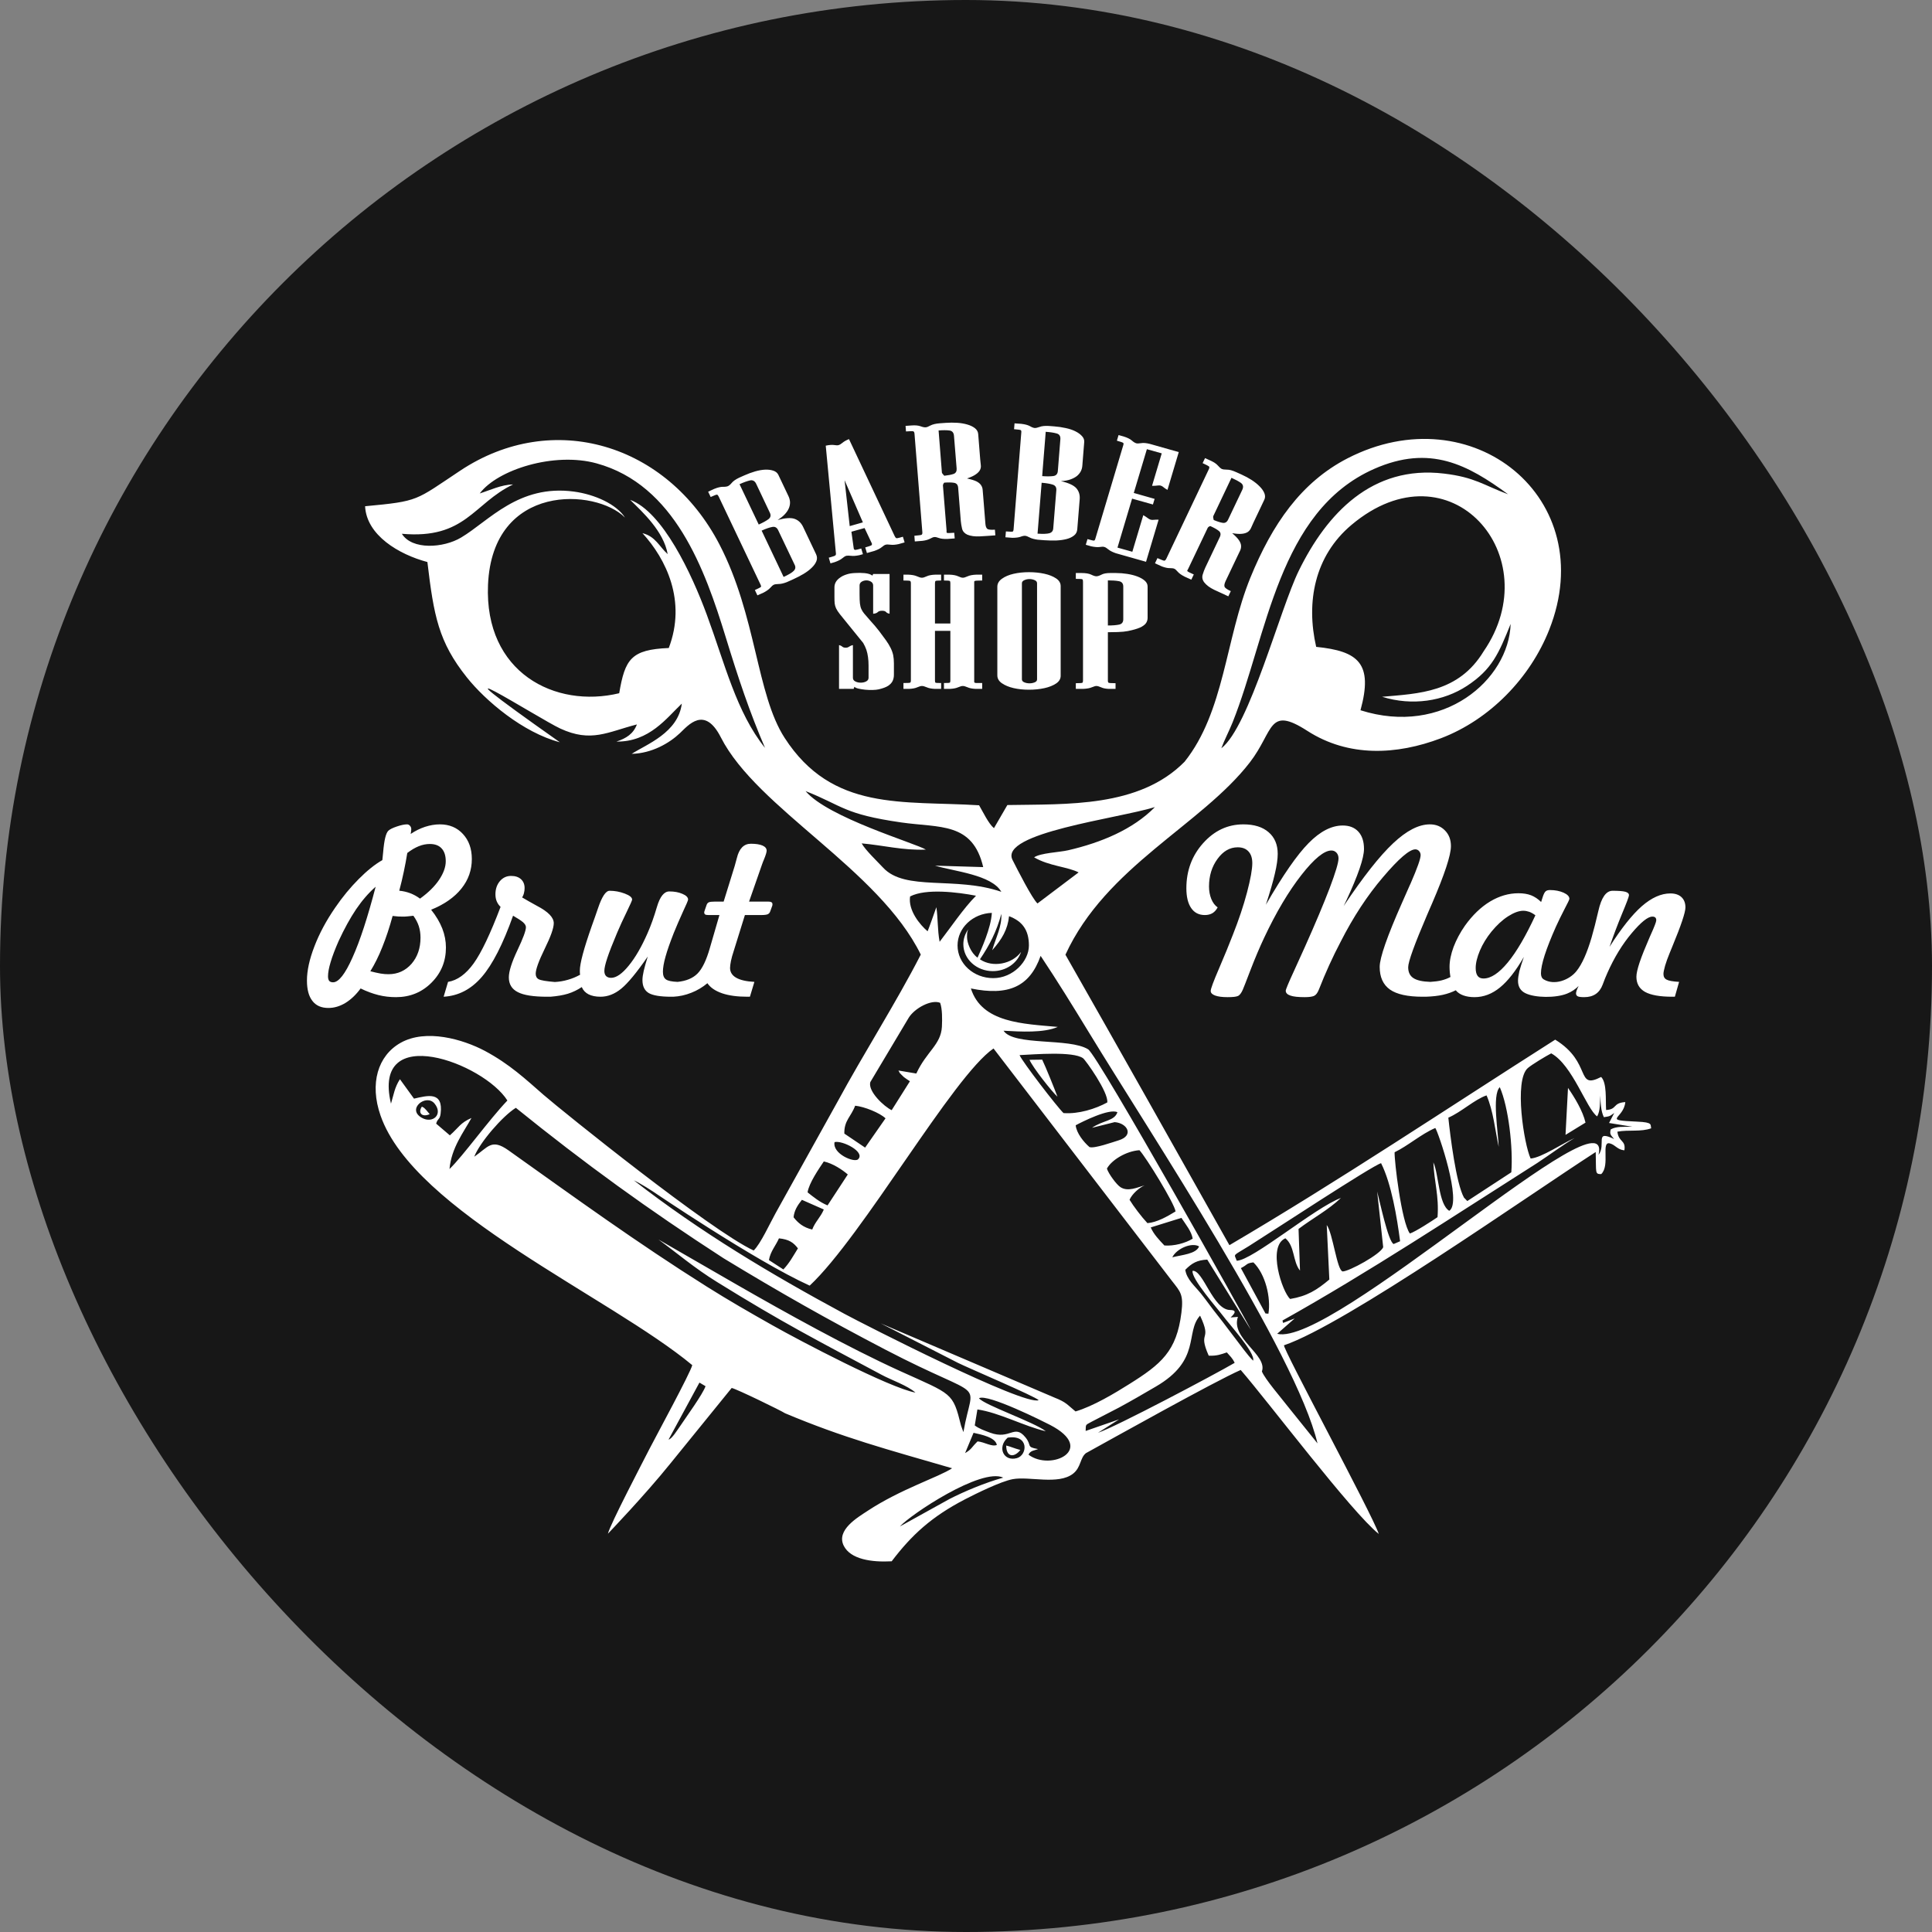
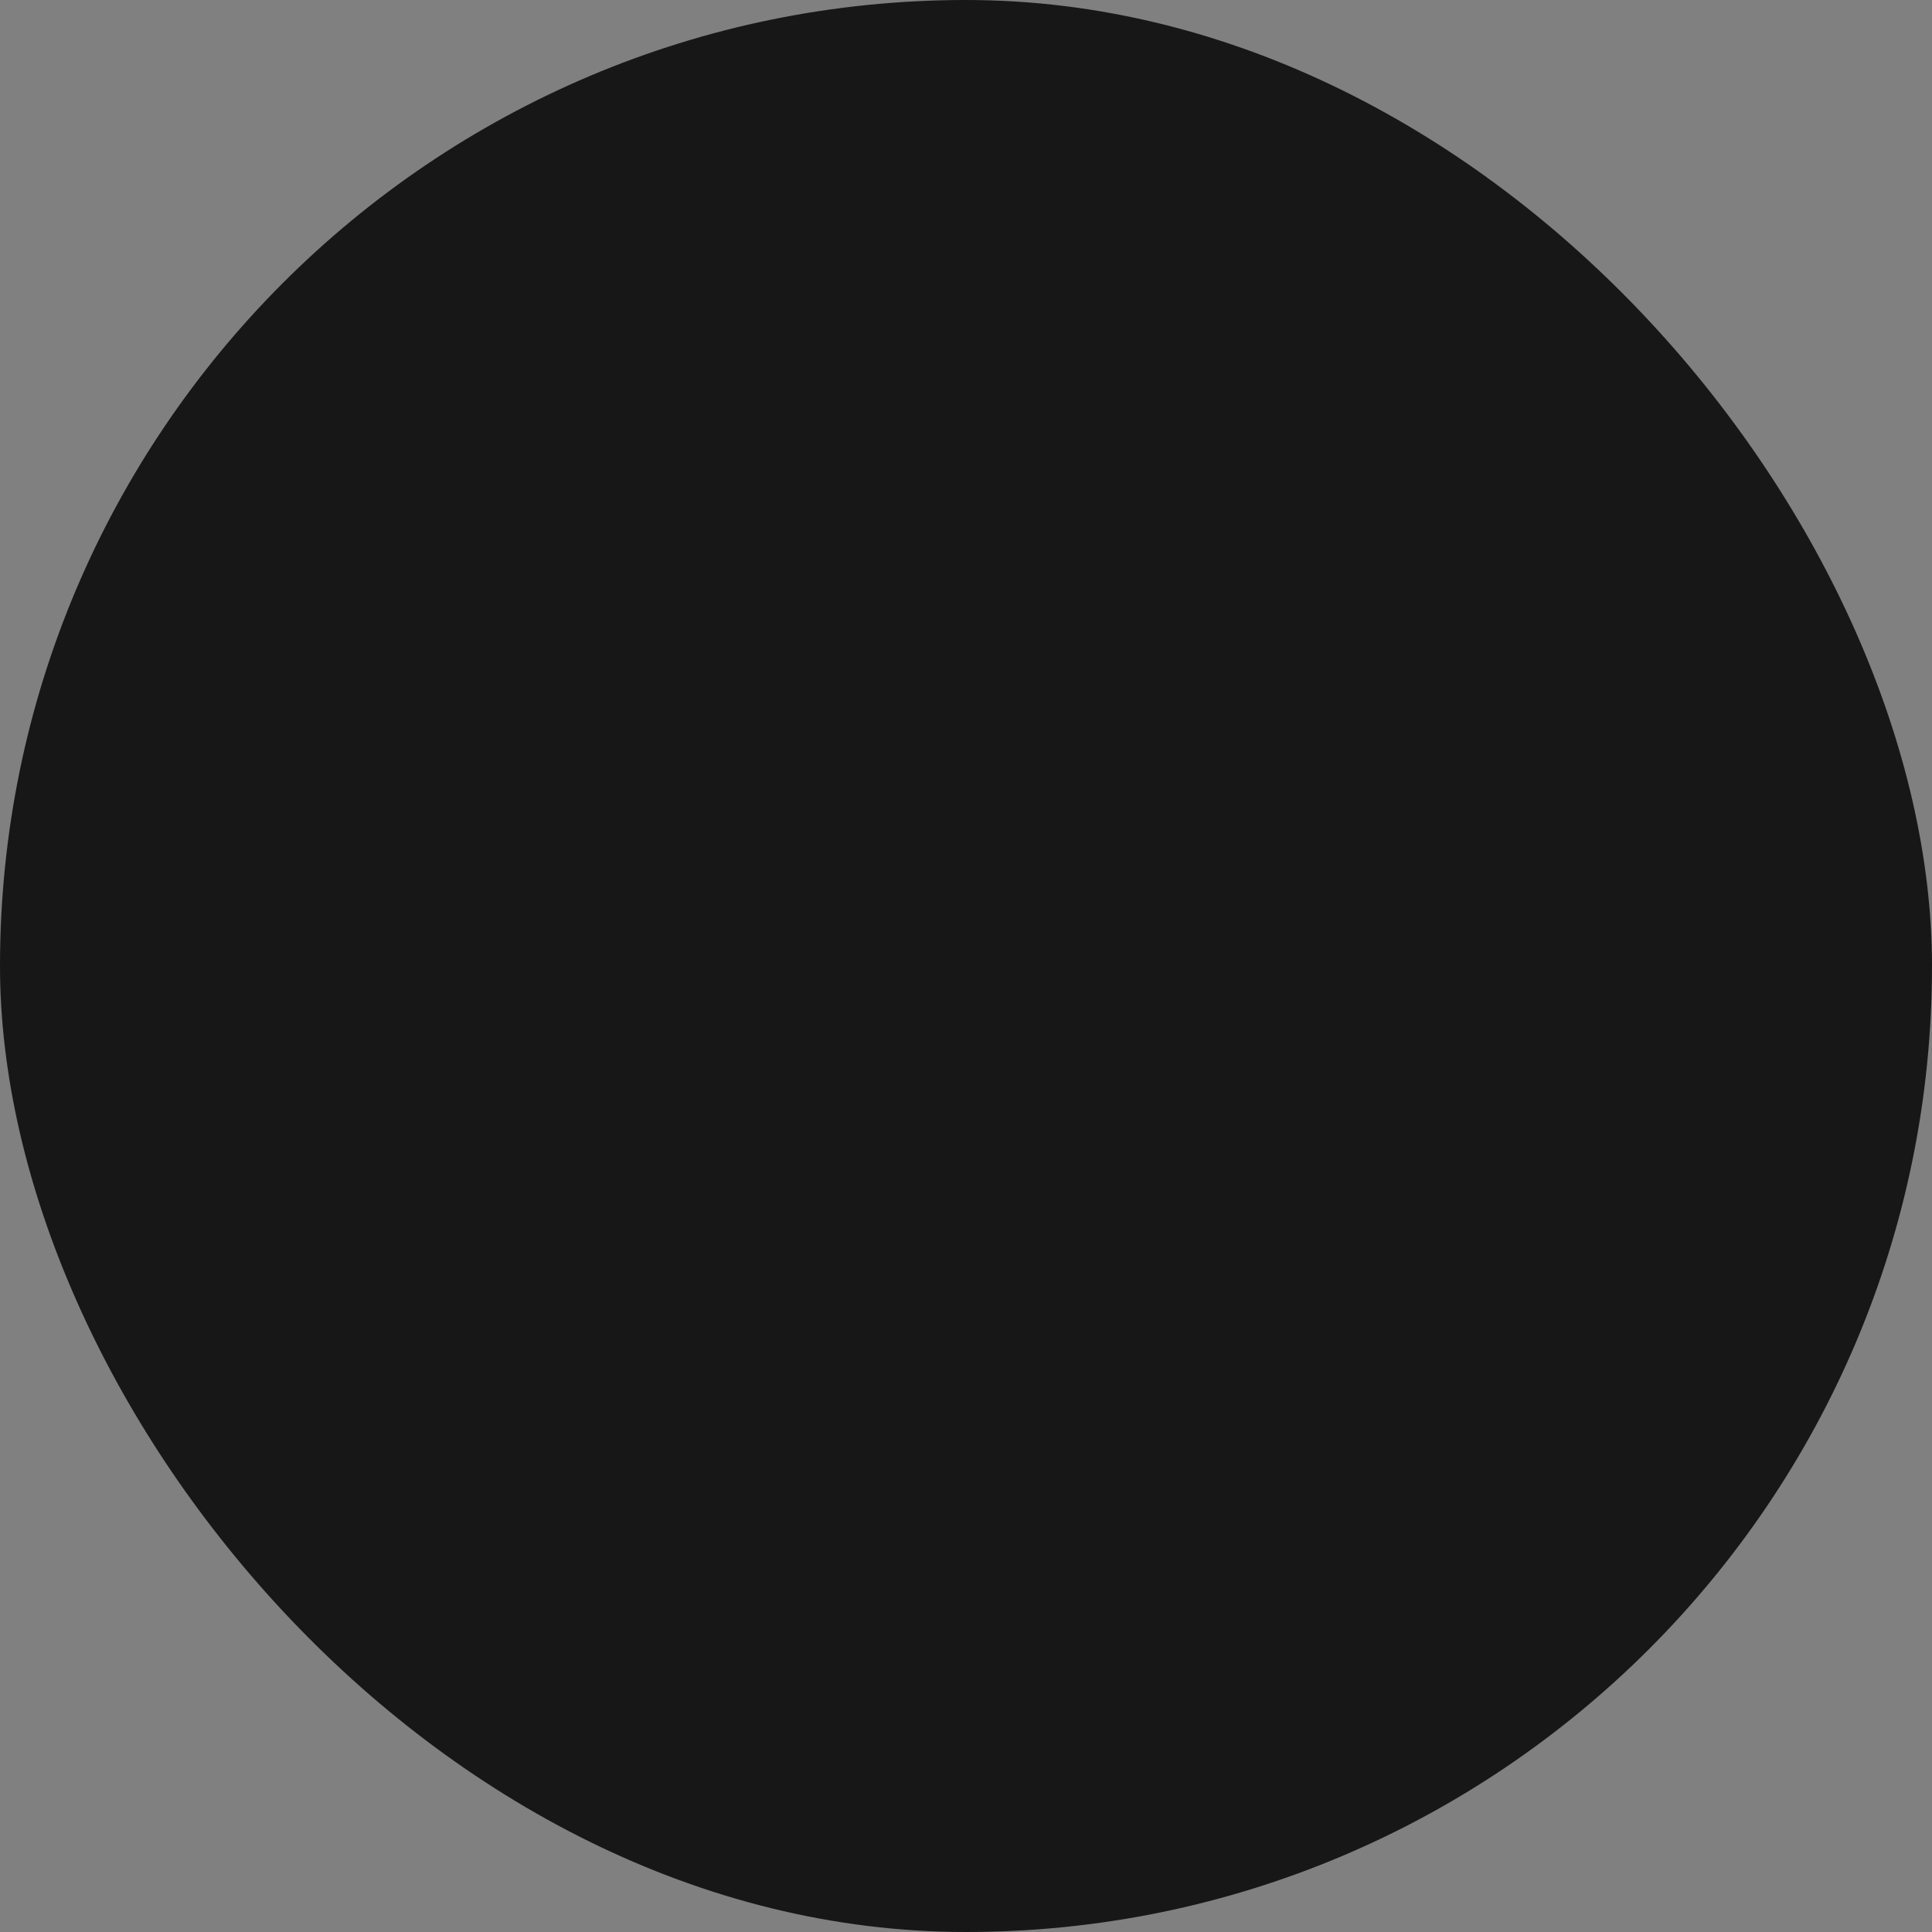
<svg xmlns="http://www.w3.org/2000/svg" width="32" height="32" viewBox="0 0 32 32" fill="none">
  <rect x="0" y="0" width="32" height="32" fill="#808080" stroke="none" />
  <rect width="32" height="32" rx="16" fill="#171717" />
  <g clip-path="url(#clip0_489_38)">
-     <path d="M20.168 15.029C20.146 15.071 20.118 15.103 20.082 15.125C20.046 15.146 20.004 15.156 19.956 15.156C19.858 15.156 19.783 15.118 19.73 15.041C19.677 14.965 19.65 14.855 19.65 14.712C19.65 14.422 19.742 14.173 19.927 13.966C20.113 13.758 20.335 13.654 20.594 13.654C20.773 13.654 20.912 13.697 21.012 13.784C21.112 13.87 21.163 13.989 21.163 14.143C21.163 14.226 21.148 14.335 21.116 14.47C21.085 14.605 21.035 14.777 20.967 14.985C21.248 14.498 21.483 14.158 21.675 13.964C21.866 13.77 22.054 13.673 22.24 13.673C22.351 13.673 22.437 13.707 22.499 13.775C22.561 13.843 22.592 13.938 22.592 14.061C22.592 14.212 22.494 14.498 22.298 14.918L22.255 15.007C22.58 14.521 22.853 14.175 23.075 13.967C23.296 13.759 23.498 13.654 23.683 13.654C23.785 13.654 23.869 13.688 23.934 13.756C24 13.823 24.032 13.909 24.032 14.015C24.032 14.165 23.927 14.482 23.719 14.965L23.668 15.082L23.638 15.152C23.428 15.641 23.324 15.93 23.324 16.02C23.324 16.102 23.352 16.162 23.41 16.2C23.467 16.238 23.561 16.259 23.691 16.263C23.759 16.259 23.823 16.251 23.877 16.238C23.931 16.224 23.98 16.206 24.024 16.182C24.019 16.156 24.016 16.129 24.013 16.102C24.011 16.076 24.009 16.046 24.009 16.014C24.009 15.913 24.032 15.803 24.076 15.684C24.122 15.564 24.184 15.447 24.265 15.331C24.39 15.157 24.528 15.024 24.68 14.932C24.832 14.841 24.988 14.795 25.15 14.795C25.231 14.795 25.301 14.806 25.36 14.829C25.418 14.852 25.474 14.889 25.526 14.94L25.552 14.858C25.568 14.808 25.585 14.776 25.601 14.763C25.617 14.749 25.64 14.742 25.672 14.742C25.758 14.742 25.833 14.757 25.897 14.785C25.962 14.815 25.994 14.848 25.994 14.887C25.994 14.9 25.967 14.956 25.913 15.058C25.86 15.161 25.812 15.258 25.771 15.349C25.689 15.533 25.627 15.69 25.585 15.82C25.543 15.951 25.523 16.051 25.523 16.121C25.523 16.17 25.538 16.203 25.569 16.222C25.746 16.328 25.995 16.232 26.112 16.084C26.204 15.969 26.286 15.784 26.361 15.53C26.397 15.406 26.434 15.261 26.473 15.092C26.523 14.867 26.601 14.754 26.71 14.754C26.808 14.754 26.878 14.759 26.919 14.77C26.96 14.781 26.981 14.8 26.981 14.828C26.981 14.849 26.942 14.953 26.864 15.14C26.787 15.327 26.719 15.508 26.659 15.683C26.854 15.376 27.032 15.152 27.193 15.01C27.355 14.869 27.512 14.798 27.667 14.798C27.746 14.798 27.807 14.819 27.85 14.859C27.894 14.9 27.916 14.957 27.916 15.03C27.916 15.112 27.844 15.327 27.7 15.675L27.653 15.79C27.622 15.864 27.598 15.933 27.579 15.996C27.561 16.06 27.552 16.105 27.552 16.132C27.552 16.177 27.569 16.208 27.605 16.226C27.639 16.245 27.709 16.257 27.811 16.263L27.741 16.509H27.698C27.493 16.509 27.343 16.482 27.247 16.429C27.152 16.375 27.104 16.292 27.104 16.178C27.104 16.126 27.122 16.046 27.158 15.938C27.195 15.829 27.25 15.692 27.323 15.524L27.338 15.49C27.401 15.351 27.433 15.268 27.433 15.243C27.433 15.222 27.428 15.207 27.417 15.197C27.407 15.187 27.391 15.182 27.368 15.182C27.294 15.182 27.18 15.273 27.027 15.455C26.873 15.637 26.737 15.858 26.622 16.118C26.598 16.17 26.573 16.233 26.545 16.309C26.493 16.448 26.391 16.516 26.239 16.516C26.189 16.516 26.154 16.512 26.134 16.503C26.114 16.493 26.104 16.477 26.104 16.454C26.104 16.442 26.107 16.426 26.114 16.406C26.121 16.386 26.132 16.36 26.147 16.331C26.093 16.385 26.029 16.428 25.956 16.457C25.772 16.532 25.423 16.53 25.262 16.449C25.183 16.409 25.143 16.341 25.143 16.245C25.143 16.203 25.151 16.151 25.165 16.088C25.181 16.027 25.206 15.947 25.24 15.85C25.107 16.081 24.975 16.249 24.844 16.356C24.713 16.463 24.572 16.516 24.422 16.516C24.352 16.516 24.29 16.506 24.237 16.487C24.184 16.468 24.142 16.439 24.112 16.402C24.049 16.434 23.979 16.459 23.899 16.477C23.819 16.495 23.725 16.505 23.618 16.509H23.562C23.315 16.509 23.134 16.469 23.022 16.39C22.909 16.31 22.852 16.185 22.852 16.014C22.852 15.864 22.976 15.507 23.225 14.946C23.277 14.828 23.317 14.737 23.346 14.672L23.365 14.631C23.475 14.378 23.53 14.223 23.53 14.164C23.53 14.137 23.521 14.115 23.504 14.096C23.487 14.077 23.466 14.068 23.442 14.068C23.347 14.068 23.168 14.221 22.909 14.526C22.648 14.831 22.414 15.188 22.206 15.597C22.14 15.723 22.076 15.852 22.016 15.985C21.955 16.118 21.899 16.253 21.845 16.39C21.823 16.445 21.797 16.48 21.765 16.495C21.733 16.509 21.681 16.516 21.61 16.516C21.503 16.516 21.424 16.508 21.373 16.49C21.321 16.472 21.296 16.446 21.296 16.409C21.296 16.389 21.342 16.278 21.434 16.079C21.507 15.92 21.567 15.787 21.614 15.682C21.789 15.291 21.925 14.967 22.024 14.708C22.121 14.451 22.17 14.287 22.17 14.218C22.17 14.18 22.159 14.149 22.137 14.124C22.114 14.099 22.086 14.087 22.052 14.087C21.933 14.087 21.767 14.222 21.555 14.493C21.343 14.764 21.137 15.11 20.938 15.533C20.863 15.692 20.788 15.869 20.713 16.064C20.638 16.26 20.595 16.37 20.584 16.394C20.559 16.45 20.532 16.485 20.503 16.497C20.475 16.51 20.418 16.516 20.332 16.516C20.244 16.516 20.175 16.507 20.126 16.489C20.078 16.471 20.053 16.446 20.053 16.413C20.053 16.379 20.099 16.254 20.192 16.039C20.284 15.824 20.36 15.639 20.42 15.483C20.518 15.235 20.597 15 20.655 14.78C20.713 14.559 20.742 14.398 20.742 14.296C20.742 14.213 20.721 14.148 20.679 14.103C20.637 14.057 20.578 14.034 20.5 14.034C20.37 14.034 20.259 14.098 20.166 14.226C20.072 14.354 20.025 14.507 20.025 14.684C20.025 14.759 20.038 14.828 20.063 14.89C20.089 14.953 20.123 14.998 20.168 15.029ZM25.431 15.16C25.397 15.134 25.364 15.116 25.331 15.103C25.298 15.092 25.265 15.085 25.231 15.085C25.157 15.085 25.072 15.117 24.977 15.178C24.881 15.24 24.79 15.325 24.703 15.431C24.623 15.53 24.559 15.634 24.512 15.744C24.466 15.854 24.442 15.95 24.442 16.033C24.442 16.092 24.453 16.136 24.474 16.164C24.495 16.193 24.528 16.207 24.571 16.207C24.694 16.207 24.828 16.118 24.974 15.941C25.12 15.764 25.272 15.503 25.431 15.16Z" fill="white" />
    <path d="M9.117 16.509H9.061C8.836 16.509 8.675 16.484 8.577 16.433C8.478 16.383 8.428 16.302 8.428 16.189C8.428 16.088 8.476 15.938 8.57 15.739C8.664 15.541 8.711 15.414 8.711 15.358C8.711 15.331 8.695 15.304 8.663 15.275C8.63 15.247 8.575 15.211 8.498 15.167C8.331 15.637 8.158 15.975 7.981 16.18C7.803 16.386 7.593 16.495 7.348 16.509L7.421 16.263C7.575 16.238 7.717 16.135 7.846 15.956C7.974 15.777 8.122 15.466 8.291 15.021C8.262 14.993 8.241 14.962 8.227 14.928C8.213 14.894 8.206 14.856 8.206 14.812C8.206 14.725 8.231 14.652 8.28 14.594C8.33 14.536 8.391 14.508 8.466 14.508C8.535 14.508 8.589 14.526 8.629 14.562C8.669 14.599 8.689 14.648 8.689 14.708C8.689 14.737 8.686 14.764 8.679 14.789C8.674 14.814 8.663 14.839 8.649 14.865C8.713 14.903 8.796 14.95 8.896 15.005C9.08 15.101 9.172 15.196 9.172 15.291C9.172 15.371 9.122 15.512 9.022 15.715C8.923 15.918 8.873 16.056 8.873 16.128C8.873 16.172 8.89 16.203 8.924 16.22C8.958 16.238 9.047 16.253 9.19 16.265C9.265 16.261 9.339 16.248 9.407 16.228C9.475 16.209 9.542 16.181 9.608 16.145C9.606 16.136 9.606 16.128 9.605 16.118C9.604 16.11 9.604 16.096 9.604 16.077C9.604 15.957 9.67 15.712 9.8 15.342C9.825 15.273 9.844 15.22 9.857 15.182C9.869 15.148 9.885 15.102 9.905 15.043C9.97 14.85 10.034 14.754 10.097 14.754C10.182 14.754 10.265 14.769 10.347 14.8C10.429 14.831 10.47 14.864 10.47 14.9C10.47 14.913 10.44 14.98 10.381 15.102C10.322 15.223 10.268 15.339 10.221 15.451C10.144 15.634 10.089 15.774 10.058 15.87C10.026 15.966 10.01 16.036 10.01 16.081C10.01 16.119 10.02 16.148 10.039 16.167C10.059 16.186 10.086 16.196 10.122 16.196C10.207 16.196 10.304 16.129 10.413 15.995C10.523 15.861 10.627 15.681 10.726 15.455C10.78 15.333 10.832 15.188 10.881 15.021C10.931 14.851 10.999 14.765 11.086 14.765C11.169 14.765 11.241 14.778 11.303 14.805C11.365 14.831 11.397 14.863 11.397 14.9C11.397 14.913 11.368 14.982 11.31 15.105C11.254 15.229 11.203 15.346 11.159 15.455C11.099 15.608 11.053 15.737 11.024 15.842C10.994 15.947 10.98 16.032 10.98 16.095C10.98 16.156 10.996 16.198 11.03 16.222C11.063 16.246 11.127 16.259 11.223 16.263C11.363 16.249 11.474 16.204 11.552 16.126C11.631 16.047 11.7 15.905 11.759 15.697L11.916 15.156H11.735C11.708 15.156 11.689 15.153 11.679 15.146C11.669 15.139 11.664 15.128 11.664 15.111C11.664 15.108 11.664 15.105 11.665 15.102C11.665 15.098 11.668 15.091 11.672 15.08L11.702 14.993C11.709 14.969 11.722 14.954 11.74 14.945C11.758 14.937 11.794 14.933 11.848 14.933H11.986L12.169 14.343C12.179 14.311 12.191 14.267 12.205 14.211C12.243 14.054 12.321 13.975 12.437 13.975C12.519 13.975 12.583 13.985 12.63 14.005C12.675 14.025 12.698 14.053 12.698 14.09C12.698 14.114 12.684 14.161 12.656 14.23C12.64 14.266 12.63 14.295 12.622 14.317L12.407 14.933H12.721C12.745 14.933 12.763 14.936 12.776 14.943C12.788 14.949 12.794 14.96 12.794 14.974C12.794 14.98 12.794 14.986 12.794 14.991C12.793 14.995 12.792 15 12.79 15.005L12.758 15.093C12.751 15.116 12.737 15.132 12.718 15.142C12.697 15.151 12.663 15.156 12.612 15.156H12.338L12.155 15.744C12.133 15.81 12.117 15.867 12.107 15.915C12.098 15.963 12.092 16.002 12.092 16.032C12.092 16.101 12.126 16.155 12.193 16.194C12.261 16.233 12.361 16.256 12.495 16.263L12.421 16.509H12.377C12.211 16.509 12.072 16.49 11.96 16.452C11.848 16.413 11.766 16.358 11.717 16.285C11.637 16.352 11.548 16.405 11.451 16.443C11.354 16.482 11.253 16.504 11.152 16.509H11.116C10.938 16.509 10.814 16.488 10.745 16.448C10.677 16.407 10.641 16.336 10.641 16.234C10.641 16.193 10.648 16.142 10.662 16.081C10.676 16.021 10.698 15.941 10.729 15.843C10.545 16.11 10.398 16.287 10.289 16.376C10.18 16.465 10.066 16.509 9.946 16.509C9.866 16.509 9.8 16.495 9.748 16.469C9.696 16.442 9.658 16.402 9.636 16.349C9.564 16.397 9.487 16.434 9.407 16.459C9.326 16.484 9.227 16.5 9.117 16.509Z" fill="white" />
    <path d="M5.973 16.372C5.896 16.477 5.812 16.556 5.721 16.612C5.629 16.667 5.536 16.695 5.44 16.695C5.323 16.695 5.235 16.657 5.175 16.579C5.114 16.502 5.084 16.389 5.084 16.241C5.084 16.077 5.125 15.889 5.207 15.677C5.288 15.464 5.403 15.249 5.552 15.033C5.672 14.857 5.801 14.701 5.94 14.561C6.079 14.421 6.21 14.316 6.333 14.246C6.336 14.215 6.341 14.172 6.346 14.117C6.363 13.914 6.392 13.795 6.434 13.758C6.459 13.735 6.505 13.712 6.574 13.689C6.642 13.666 6.699 13.654 6.742 13.654C6.761 13.654 6.777 13.662 6.791 13.678C6.805 13.694 6.812 13.712 6.812 13.733C6.812 13.744 6.81 13.756 6.809 13.769C6.807 13.782 6.805 13.797 6.802 13.813C6.877 13.762 6.956 13.723 7.04 13.695C7.123 13.668 7.206 13.654 7.286 13.654C7.443 13.654 7.571 13.708 7.668 13.814C7.766 13.92 7.815 14.058 7.815 14.228C7.815 14.41 7.758 14.574 7.642 14.718C7.527 14.862 7.36 14.979 7.141 15.068C7.224 15.172 7.285 15.276 7.326 15.38C7.366 15.483 7.386 15.588 7.386 15.694C7.386 15.922 7.307 16.116 7.147 16.276C6.987 16.436 6.791 16.516 6.558 16.516C6.459 16.516 6.361 16.505 6.266 16.481C6.171 16.457 6.073 16.421 5.973 16.372ZM6.222 14.687C6.106 14.789 5.998 14.913 5.899 15.059C5.8 15.206 5.703 15.382 5.608 15.588C5.55 15.72 5.506 15.835 5.477 15.933C5.447 16.031 5.433 16.11 5.433 16.171C5.433 16.205 5.44 16.231 5.453 16.247C5.467 16.262 5.488 16.27 5.517 16.27C5.609 16.27 5.717 16.133 5.839 15.858C5.963 15.584 6.09 15.193 6.222 14.687ZM6.134 16.087C6.198 16.104 6.254 16.116 6.303 16.125C6.351 16.133 6.395 16.136 6.434 16.136C6.588 16.136 6.715 16.078 6.816 15.964C6.915 15.849 6.965 15.704 6.965 15.53C6.965 15.462 6.955 15.399 6.937 15.341C6.918 15.282 6.888 15.225 6.847 15.168C6.814 15.172 6.782 15.176 6.752 15.178C6.724 15.181 6.697 15.182 6.675 15.182C6.651 15.182 6.625 15.182 6.596 15.18C6.568 15.178 6.536 15.175 6.503 15.171C6.452 15.359 6.395 15.53 6.334 15.682C6.274 15.835 6.206 15.97 6.134 16.087ZM6.613 14.753C6.677 14.759 6.737 14.773 6.793 14.794C6.849 14.815 6.904 14.845 6.957 14.884C7.093 14.786 7.199 14.682 7.272 14.574C7.345 14.465 7.383 14.362 7.383 14.265C7.383 14.172 7.36 14.101 7.315 14.053C7.27 14.003 7.204 13.979 7.119 13.979C7.059 13.979 6.997 13.991 6.936 14.016C6.874 14.041 6.811 14.078 6.746 14.128C6.73 14.228 6.711 14.329 6.689 14.434C6.667 14.539 6.642 14.645 6.613 14.753Z" fill="white" />
-     <path fill-rule="evenodd" clip-rule="evenodd" d="M14.905 25.283C15.081 25.087 16.251 24.305 16.617 24.474C16.319 24.557 15.972 24.702 15.723 24.83L14.905 25.283ZM16.912 15.767C16.852 15.951 16.665 16.085 16.444 16.085C16.174 16.085 15.956 15.885 15.956 15.639C15.956 15.549 15.986 15.464 16.037 15.393C16.024 15.434 16.017 15.428 16.017 15.521C16.017 15.614 16.078 15.781 16.191 15.862C16.252 15.726 16.415 15.371 16.428 15.12C16.113 15.131 15.86 15.368 15.86 15.66C15.86 15.959 16.125 16.201 16.451 16.201C16.778 16.201 17.042 15.922 17.042 15.66C17.042 15.398 16.927 15.256 16.713 15.175C16.691 15.394 16.595 15.558 16.434 15.739C16.497 15.524 16.597 15.343 16.585 15.137C16.507 15.43 16.386 15.661 16.231 15.889C16.439 16.032 16.765 15.969 16.912 15.767ZM21.822 23.907L21.338 23.305C21.226 23.159 20.955 22.847 20.901 22.716C20.999 22.439 20.378 22.17 20.504 21.812L20.383 21.821C20.423 21.783 20.514 21.699 20.376 21.698C20.089 21.696 19.929 21.031 19.753 21.049C19.725 21.175 20.18 21.691 20.25 21.786C20.35 21.923 20.795 22.406 20.756 22.537C20.664 22.449 20.541 22.272 20.457 22.165C20.362 22.044 20.278 21.925 20.174 21.795C20.065 21.66 19.997 21.558 19.892 21.426C19.791 21.301 19.655 21.19 19.632 21.032C19.742 20.921 19.826 20.872 19.996 20.863L20.719 22.028C20.701 21.968 18.188 17.483 18.023 17.38C17.711 17.186 16.791 17.328 16.622 17.072C16.907 17.088 17.286 17.111 17.52 17.009C16.95 16.957 16.261 16.944 16.081 16.372C16.703 16.5 17.056 16.343 17.236 15.832C17.514 16.25 17.766 16.658 18.027 17.086C19.066 18.794 21.465 22.407 21.822 23.907ZM22.386 8.693C24.02 7.321 25.656 9.215 24.573 10.789C24.158 11.472 23.501 11.487 22.892 11.541C23.39 11.696 23.91 11.615 24.298 11.36C24.714 11.086 24.824 10.824 25.021 10.334C24.991 11.261 23.905 12.199 22.534 11.764C22.746 10.988 22.502 10.785 21.8 10.714C21.63 9.974 21.771 9.209 22.386 8.693ZM23.19 20.559L23.083 20.605C22.992 20.567 22.847 19.869 22.81 19.736L22.91 20.656C22.874 20.77 22.342 21.061 22.238 21.059C22.144 21.039 22.076 20.425 21.975 20.29L22.018 21.193C21.809 21.368 21.652 21.468 21.369 21.515C21.239 21.402 20.985 20.643 21.29 20.51C21.449 20.642 21.409 20.892 21.532 21.045L21.508 20.355C21.741 20.178 21.998 20.044 22.21 19.842C21.775 20.003 20.749 20.875 20.484 20.882C20.442 20.758 20.403 20.816 20.687 20.638C21.068 20.399 22.735 19.302 22.875 19.266C23.046 19.604 23.14 20.172 23.19 20.559ZM23.099 19.085C23.324 18.976 23.538 18.784 23.773 18.683C23.817 18.737 24.224 19.917 24.004 20.055C23.826 19.947 23.831 19.447 23.741 19.252C23.753 19.571 23.837 19.805 23.81 20.16C23.732 20.214 23.447 20.4 23.352 20.431C23.212 20.242 23.093 19.22 23.099 19.085ZM25.463 19.262C25.668 19.127 25.889 18.962 26.079 18.85C25.89 18.932 25.533 19.176 25.352 19.189C25.244 18.961 25.072 17.893 25.306 17.69C25.38 17.627 25.603 17.494 25.693 17.447C26.046 17.639 26.279 18.37 26.454 18.491C26.509 18.392 26.496 18.273 26.508 18.145C26.508 18.257 26.516 18.405 26.565 18.504C26.671 18.488 26.66 18.489 26.737 18.434L26.651 18.6L27.034 18.662C26.893 18.666 26.777 18.652 26.679 18.706C26.657 18.786 26.68 18.8 26.735 18.866C26.401 18.707 26.609 18.953 26.477 19.128C26.741 17.977 22.056 22.321 21.154 22.092L21.444 21.838L21.252 21.912L21.242 21.872C22.68 21.067 24.074 20.144 25.463 19.262ZM7.06 18.386C7.004 18.328 7.027 18.354 6.988 18.329C6.917 18.432 6.989 18.511 7.117 18.454C7.112 18.448 7.07 18.396 7.06 18.386ZM11.466 22.611C11.435 22.74 10.869 23.781 10.759 23.995C10.642 24.224 10.105 25.25 10.069 25.403C10.069 25.403 10.68 24.767 11.107 24.236L12.119 22.989C12.199 23.005 12.937 23.364 13.003 23.408C13.968 23.814 14.683 24.003 15.77 24.319C15.548 24.466 14.918 24.663 14.368 25.026C14.21 25.131 13.843 25.342 13.976 25.604C14.089 25.827 14.434 25.878 14.769 25.86C15.099 25.425 15.428 25.121 15.988 24.831C16.17 24.737 16.576 24.537 16.772 24.5C17.046 24.448 17.526 24.6 17.773 24.409C17.907 24.304 17.887 24.148 17.986 24.069C18.373 23.856 20.128 22.874 20.55 22.691C21.009 23.22 22.387 25.049 22.837 25.407C22.731 25.085 21.224 22.302 21.268 22.282C22.296 21.93 25.289 19.817 26.43 19.081C26.44 19.426 26.413 19.447 26.521 19.447C26.674 19.302 26.51 18.894 26.667 18.939C26.76 18.966 26.787 19.042 26.905 19.053C26.932 18.878 26.81 18.924 26.789 18.744C26.979 18.709 27.179 18.751 27.349 18.688C27.331 18.631 27.387 18.589 27.119 18.578C26.515 18.552 26.896 18.537 26.92 18.254C26.706 18.268 26.79 18.375 26.602 18.385C26.592 18.213 26.617 17.936 26.52 17.838C26.089 18.058 26.378 17.601 25.759 17.22C23.977 18.354 22.182 19.555 20.363 20.624C19.46 19.017 18.559 17.415 17.647 15.813C18.319 14.349 19.898 13.667 20.701 12.628C21.103 12.107 20.999 11.684 21.653 12.105C22.338 12.546 23.135 12.505 23.866 12.228C24.675 11.92 25.344 11.23 25.66 10.43C26.52 8.256 24.382 6.528 22.316 7.593C21.55 7.989 21.072 8.682 20.709 9.571C20.297 10.584 20.28 11.791 19.62 12.617C18.868 13.379 17.672 13.316 16.685 13.334L16.463 13.717C16.373 13.643 16.28 13.445 16.217 13.338C14.951 13.259 13.786 13.446 12.995 12.22C12.528 11.497 12.529 10.197 11.916 9.017C11.049 7.348 9.156 6.779 7.625 7.794C6.87 8.295 6.95 8.3 6.047 8.385C6.071 8.866 6.608 9.184 7.079 9.309C7.185 10.202 7.264 10.632 7.732 11.219C8.041 11.607 8.664 12.135 9.273 12.294C6.765 10.527 8.934 11.907 9.278 12.066C9.793 12.305 10.065 12.123 10.549 11.999C10.491 12.153 10.376 12.228 10.21 12.283C10.756 12.29 11.043 11.89 11.293 11.654C11.232 12.136 10.713 12.326 10.463 12.486C10.798 12.478 11.088 12.308 11.263 12.142C11.398 12.015 11.669 11.68 11.94 12.214C12.54 13.393 14.557 14.396 15.251 15.811C14.841 16.611 14.313 17.434 13.868 18.255L12.845 20.096C12.755 20.257 12.596 20.606 12.483 20.712C11.775 20.386 9.313 18.403 9.004 18.135C8.708 17.877 8.444 17.627 8.031 17.406C7.667 17.213 7.055 17.036 6.636 17.272C6.258 17.484 6.118 17.948 6.303 18.477C6.858 20.071 10.101 21.477 11.466 22.611ZM8.423 19.054C8.14 18.853 8.088 18.998 7.855 19.159C7.944 18.926 8.324 18.485 8.544 18.349C9.69 19.275 10.736 20.033 11.985 20.841C12.906 21.401 13.705 21.854 14.666 22.355C16.375 23.245 16.119 22.791 15.957 23.72L15.918 23.613C15.779 23.056 15.776 23.102 14.902 22.706C14.051 22.319 13.002 21.737 12.2 21.276L10.906 20.53C11.221 20.76 11.502 21.003 11.878 21.235C12.985 21.921 13.502 22.182 14.604 22.772C14.766 22.859 15.033 22.95 15.163 23.066C14.724 22.984 13.239 22.202 12.796 21.952C12.423 21.742 12.063 21.535 11.703 21.308C10.555 20.586 9.532 19.843 8.423 19.054ZM10.498 19.55C10.626 19.61 10.815 19.735 10.815 19.735C10.808 19.73 12.501 20.882 13.411 21.294C14.289 20.473 15.786 17.823 16.456 17.366L19.412 21.217C19.55 21.395 19.606 21.437 19.568 21.742C19.489 22.382 19.233 22.594 18.701 22.927C18.471 23.072 18.106 23.292 17.814 23.378C17.672 23.263 17.667 23.228 17.462 23.147L14.587 21.919L15.866 22.573C16.048 22.663 17.147 23.129 17.204 23.191C16.972 23.294 14.306 21.934 13.986 21.761C12.757 21.098 11.597 20.404 10.498 19.55ZM24.979 8.187C24.573 8.036 24.43 7.905 23.917 7.844C22.722 7.7 21.975 8.51 21.513 9.451C21.201 10.085 20.694 12.036 20.229 12.394C20.282 12.251 20.357 12.111 20.416 11.964C20.99 10.528 21.17 8.47 22.759 7.767C23.689 7.356 24.313 7.701 24.979 8.187ZM16.9 24.016C16.79 23.987 16.735 23.958 16.666 23.943C16.667 24.146 16.805 24.14 16.9 24.016ZM18.462 18.586C18.674 18.602 18.788 18.809 18.527 18.888C18.428 18.918 18.124 19.028 18.045 18.999C17.951 18.918 17.829 18.768 17.817 18.638C17.924 18.58 18.373 18.354 18.508 18.422C18.458 18.571 18.269 18.553 18.087 18.68L18.462 18.586ZM24.248 19.836C24.117 19.6 24.02 18.809 23.989 18.512C24.205 18.419 24.422 18.211 24.622 18.143C24.733 18.395 24.767 18.734 24.823 18.996C24.818 18.776 24.708 18.139 24.841 18.007C24.985 18.331 25.064 19.014 25.032 19.417L24.303 19.893L24.248 19.836ZM17.515 18.165C17.461 18.021 17.325 17.683 17.262 17.551L17.052 17.554C17.104 17.679 17.427 18.087 17.515 18.165ZM21.009 21.759L20.96 21.755L20.553 21.004C20.672 20.945 20.632 20.925 20.76 20.909C20.959 21.1 21.053 21.493 21.009 21.759ZM25.93 18.797L26.261 18.594C26.217 18.4 26.075 18.169 25.971 18.019L25.93 18.797ZM16.69 23.812C17.05 23.757 17.018 24.102 16.844 24.151C16.623 24.213 16.511 23.973 16.69 23.812ZM16.125 23.732C16.257 23.761 16.487 23.807 16.511 23.933C16.426 23.968 16.309 23.885 16.192 23.874C16.086 23.976 16.098 24.002 15.985 24.068L16.125 23.732ZM17.322 23.706C17.13 23.555 16.298 23.27 16.215 23.159C16.355 23.079 17.29 23.548 17.392 23.601C18.169 24.003 17.408 24.375 17.035 24.094C17.069 24.021 17.135 24.027 17.193 24.001C16.986 23.965 17.099 23.945 16.983 23.805C16.798 23.58 16.732 23.854 16.4 23.73C16.3 23.692 16.223 23.667 16.145 23.61L16.189 23.345C16.549 23.396 16.972 23.627 17.322 23.706ZM11.585 22.9L11.686 22.96C11.637 23.097 11.373 23.459 11.254 23.637C11.223 23.679 11.124 23.84 11.074 23.843L11.585 22.9ZM17.982 23.701C17.984 23.58 17.98 23.607 18.081 23.548L18.535 23.313C18.76 23.191 18.921 23.096 19.141 22.968C19.905 22.525 19.623 22.069 19.877 21.791C20.085 22.235 19.831 22.024 20.02 22.454C20.154 22.461 20.228 22.431 20.32 22.4C20.375 22.465 20.409 22.487 20.45 22.573C20.12 22.766 18.471 23.639 18.186 23.731L18.536 23.509L17.982 23.701ZM12.736 20.871C12.759 20.729 12.851 20.629 12.902 20.511C13.069 20.528 13.143 20.581 13.216 20.677C13.132 20.812 13.081 20.912 12.975 21.026L12.736 20.871ZM19.417 20.825C19.489 20.678 19.742 20.573 19.861 20.645C19.809 20.771 19.58 20.783 19.417 20.825ZM19.568 20.172C19.642 20.284 19.734 20.394 19.755 20.516C19.633 20.592 19.442 20.641 19.286 20.629C19.2 20.538 19.107 20.442 19.06 20.33L19.568 20.172ZM13.144 20.162C13.155 20.052 13.206 19.968 13.282 19.873L13.645 20.033C13.589 20.166 13.503 20.233 13.453 20.365C13.304 20.331 13.215 20.253 13.144 20.162ZM13.376 19.749C13.399 19.596 13.563 19.359 13.645 19.237C13.797 19.271 13.952 19.375 14.042 19.453L13.707 19.965C13.578 19.913 13.467 19.821 13.376 19.749ZM18.873 19.051C18.981 19.166 19.455 19.936 19.471 20.065C19.327 20.153 19.159 20.247 19.005 20.259C18.908 20.156 18.774 19.979 18.709 19.872C18.751 19.775 18.87 19.671 18.958 19.633C18.843 19.665 18.682 19.744 18.558 19.663C18.492 19.62 18.362 19.443 18.334 19.356C18.41 19.213 18.655 19.065 18.873 19.051ZM13.823 18.917C13.95 18.884 14.338 19.079 14.213 19.201C14.15 19.264 13.783 19.109 13.823 18.917ZM13.985 18.776C13.979 18.559 14.097 18.495 14.164 18.314C14.315 18.329 14.57 18.431 14.667 18.523L14.329 19.008L13.985 18.776ZM6.988 18.515C6.728 18.371 7.059 18.109 7.197 18.278C7.344 18.456 7.169 18.616 6.988 18.515ZM8.404 18.228C8.098 18.548 7.676 19.14 7.445 19.363C7.477 19.009 7.678 18.756 7.809 18.517C7.624 18.598 7.601 18.672 7.451 18.805L7.224 18.611C7.25 18.52 7.285 18.549 7.298 18.446C7.345 18.07 7.081 18.146 6.857 18.197L6.624 17.875C6.535 18.014 6.524 18.12 6.476 18.28C6.15 16.914 8.011 17.605 8.404 18.228ZM16.887 17.476C17.136 17.464 17.772 17.41 17.938 17.527C17.98 17.557 18.363 18.093 18.34 18.26C18.146 18.366 17.864 18.455 17.615 18.436C17.506 18.331 16.93 17.581 16.887 17.476ZM14.769 18.388C14.644 18.329 14.372 18.076 14.415 17.923L15.05 16.859C15.148 16.698 15.428 16.549 15.572 16.61C15.608 16.713 15.607 16.878 15.601 17.006C15.584 17.306 15.348 17.412 15.177 17.781L14.881 17.731C14.931 17.818 14.88 17.743 14.933 17.803C14.94 17.811 14.963 17.832 14.97 17.839C14.985 17.853 15.043 17.89 15.071 17.909L14.769 18.388ZM15.074 14.848C15.335 14.712 15.86 14.777 16.166 14.836C15.956 15.048 15.749 15.359 15.563 15.599C15.526 15.397 15.537 15.208 15.509 15.026C15.49 15.082 15.378 15.396 15.364 15.425C15.24 15.321 15.038 15.079 15.074 14.848ZM17.184 14.964C17.097 14.886 16.854 14.408 16.771 14.244C16.543 13.796 18.519 13.557 19.129 13.368C18.765 13.739 18.236 13.957 17.692 14.083C17.539 14.118 17.24 14.126 17.128 14.2C17.373 14.345 17.688 14.357 17.865 14.45L17.184 14.964ZM15.335 14.072C15.174 13.97 13.709 13.542 13.343 13.103C13.963 13.348 13.97 13.484 14.926 13.622C15.564 13.714 16.109 13.612 16.285 14.362L15.487 14.338C15.81 14.434 16.422 14.488 16.585 14.771C15.824 14.509 14.992 14.767 14.626 14.37C14.531 14.268 14.331 14.078 14.272 13.969C14.627 14 14.958 14.088 15.335 14.072ZM7.946 8.173C8.239 7.78 9.178 7.481 9.882 7.675C11.176 8.031 11.676 9.431 12.021 10.556C12.23 11.237 12.415 11.792 12.671 12.387C12.198 11.8 12.007 10.995 11.708 10.185C11.456 9.501 10.975 8.476 10.437 8.279C10.646 8.484 10.991 8.799 11.059 9.178C10.918 9.053 10.858 8.884 10.641 8.831C11.032 9.258 11.374 9.953 11.077 10.733C10.45 10.759 10.352 10.919 10.256 11.482C9.195 11.738 8.021 11.141 8.083 9.687C8.156 7.99 9.874 8.089 10.352 8.573C10.213 8.354 9.857 8.189 9.504 8.142C8.59 8.02 8.099 8.628 7.638 8.903C7.344 9.079 6.823 9.112 6.656 8.841C7.711 8.935 7.839 8.34 8.498 8.024C8.301 8.028 8.119 8.119 7.946 8.173Z" fill="white" />
    <path d="M13.06 8.219C13.074 8.248 13.082 8.279 13.085 8.31C13.087 8.342 13.082 8.375 13.07 8.408C13.057 8.442 13.037 8.475 13.007 8.509C12.978 8.543 12.935 8.578 12.88 8.613C13.005 8.579 13.098 8.572 13.161 8.594C13.223 8.616 13.27 8.66 13.302 8.727L13.517 9.18C13.535 9.219 13.537 9.257 13.522 9.295C13.507 9.332 13.481 9.369 13.444 9.404C13.408 9.44 13.363 9.473 13.309 9.506C13.255 9.538 13.196 9.568 13.131 9.598L13.03 9.643C12.977 9.663 12.932 9.673 12.896 9.673C12.86 9.674 12.835 9.677 12.819 9.684C12.801 9.692 12.781 9.709 12.759 9.735C12.736 9.761 12.7 9.787 12.65 9.814L12.545 9.861L12.503 9.773C12.563 9.746 12.595 9.729 12.602 9.723C12.608 9.716 12.606 9.702 12.597 9.683C12.33 9.121 12.164 8.772 11.902 8.221C11.893 8.203 11.884 8.193 11.874 8.193C11.865 8.192 11.83 8.205 11.771 8.232L11.729 8.144L11.829 8.098C11.887 8.074 11.935 8.063 11.973 8.063C12.011 8.064 12.039 8.06 12.057 8.052C12.075 8.044 12.097 8.026 12.121 7.997C12.145 7.968 12.185 7.94 12.241 7.913L12.326 7.875C12.386 7.848 12.446 7.826 12.507 7.808C12.567 7.791 12.623 7.781 12.674 7.779C12.725 7.777 12.77 7.783 12.809 7.796C12.848 7.809 12.876 7.832 12.892 7.865L13.06 8.219ZM12.889 8.782C12.868 8.737 12.835 8.719 12.791 8.728C12.746 8.736 12.687 8.756 12.615 8.789L12.657 8.877L12.937 9.467L12.979 9.556C13.062 9.518 13.118 9.485 13.146 9.456C13.175 9.428 13.181 9.394 13.163 9.357L12.889 8.782ZM12.524 8.012C12.501 7.965 12.466 7.947 12.42 7.958C12.373 7.969 12.316 7.989 12.249 8.02L12.29 8.106L12.526 8.602L12.567 8.688C12.637 8.657 12.69 8.627 12.727 8.6C12.764 8.572 12.773 8.536 12.751 8.492L12.524 8.012ZM14.955 8.89L14.983 8.984L14.884 9.012C14.829 9.024 14.783 9.027 14.747 9.022C14.712 9.017 14.686 9.017 14.669 9.022C14.653 9.026 14.631 9.04 14.604 9.063C14.576 9.086 14.536 9.106 14.482 9.125L14.359 9.16L14.331 9.067C14.383 9.052 14.415 9.041 14.428 9.035C14.441 9.028 14.445 9.017 14.441 9.002L14.32 8.746L14.102 8.807L14.141 9.087C14.146 9.102 14.155 9.109 14.169 9.108C14.184 9.107 14.216 9.099 14.265 9.085L14.293 9.179L14.232 9.196C14.178 9.207 14.133 9.211 14.097 9.206C14.059 9.202 14.033 9.202 14.016 9.206C13.997 9.212 13.975 9.226 13.949 9.248C13.923 9.27 13.882 9.291 13.825 9.311L13.755 9.331L13.727 9.237L13.772 9.224C13.805 9.215 13.827 9.207 13.836 9.199C13.846 9.192 13.848 9.176 13.844 9.151C13.782 8.494 13.74 8.049 13.677 7.382L13.685 7.38C13.738 7.369 13.781 7.366 13.816 7.371C13.85 7.377 13.874 7.377 13.887 7.373C13.907 7.368 13.929 7.355 13.954 7.334C13.978 7.313 14.015 7.292 14.062 7.273C14.339 7.863 14.538 8.283 14.817 8.876C14.825 8.894 14.834 8.906 14.841 8.911C14.848 8.917 14.869 8.915 14.902 8.905L14.955 8.89ZM14.292 8.652L13.989 7.954L14.074 8.714L14.292 8.652ZM16.321 8.67C16.324 8.714 16.334 8.743 16.351 8.758C16.368 8.773 16.411 8.778 16.479 8.773L16.486 8.867C16.395 8.874 16.309 8.88 16.228 8.884C16.147 8.888 16.078 8.879 16.022 8.856C15.975 8.834 15.946 8.801 15.935 8.757C15.924 8.712 15.918 8.67 15.914 8.631L15.87 8.077C15.866 8.031 15.844 8.004 15.803 7.997C15.763 7.99 15.709 7.989 15.64 7.994C15.627 8.008 15.62 8.023 15.618 8.039L15.678 8.784C15.679 8.795 15.679 8.804 15.678 8.811C15.677 8.819 15.68 8.824 15.685 8.826C15.691 8.828 15.703 8.829 15.72 8.829C15.737 8.828 15.765 8.827 15.805 8.824L15.813 8.918L15.689 8.927C15.629 8.928 15.583 8.923 15.551 8.911C15.518 8.899 15.494 8.893 15.476 8.895C15.46 8.896 15.436 8.905 15.406 8.922C15.376 8.938 15.334 8.951 15.28 8.958L15.152 8.968L15.145 8.874C15.213 8.868 15.252 8.863 15.263 8.858C15.274 8.852 15.279 8.838 15.277 8.815C15.226 8.175 15.197 7.813 15.147 7.184C15.145 7.161 15.138 7.147 15.126 7.144C15.115 7.14 15.075 7.141 15.006 7.146L14.999 7.054L15.097 7.047C15.16 7.042 15.209 7.047 15.246 7.06C15.283 7.074 15.311 7.079 15.331 7.078C15.351 7.077 15.378 7.066 15.412 7.047C15.447 7.029 15.498 7.016 15.566 7.011L15.664 7.004C15.729 6.999 15.793 6.999 15.855 7.003C15.917 7.007 15.973 7.017 16.024 7.032C16.076 7.047 16.117 7.068 16.149 7.093C16.181 7.119 16.199 7.151 16.202 7.189L16.235 7.604C16.238 7.64 16.242 7.673 16.245 7.701C16.249 7.73 16.245 7.757 16.233 7.782C16.22 7.808 16.198 7.832 16.165 7.855C16.133 7.879 16.083 7.902 16.017 7.925C16.086 7.94 16.138 7.956 16.173 7.973C16.207 7.99 16.232 8.011 16.248 8.034C16.264 8.057 16.274 8.084 16.276 8.114C16.279 8.145 16.282 8.181 16.285 8.222L16.321 8.67ZM15.801 7.219C15.797 7.165 15.771 7.135 15.723 7.13C15.676 7.124 15.617 7.124 15.546 7.13L15.601 7.829C15.605 7.839 15.611 7.848 15.619 7.856C15.626 7.864 15.633 7.872 15.64 7.88C15.705 7.873 15.756 7.863 15.794 7.85C15.832 7.836 15.848 7.806 15.845 7.761L15.801 7.219ZM17.927 7.711C17.925 7.743 17.917 7.774 17.903 7.803C17.889 7.831 17.868 7.857 17.841 7.881C17.813 7.904 17.778 7.923 17.735 7.939C17.693 7.955 17.638 7.965 17.572 7.969C17.698 7.998 17.783 8.037 17.827 8.086C17.87 8.135 17.889 8.196 17.883 8.27L17.843 8.766C17.84 8.809 17.822 8.844 17.79 8.869C17.758 8.895 17.717 8.915 17.667 8.928C17.617 8.941 17.561 8.949 17.498 8.952C17.435 8.954 17.368 8.953 17.297 8.948L17.186 8.939C17.129 8.931 17.085 8.919 17.054 8.902C17.022 8.885 16.998 8.876 16.981 8.875C16.961 8.873 16.935 8.878 16.902 8.891C16.87 8.902 16.825 8.908 16.768 8.908L16.653 8.899L16.661 8.802C16.726 8.807 16.763 8.808 16.772 8.805C16.781 8.802 16.786 8.789 16.788 8.768C16.837 8.151 16.868 7.767 16.916 7.162C16.918 7.142 16.915 7.129 16.906 7.124C16.898 7.119 16.861 7.114 16.796 7.109L16.804 7.012L16.915 7.02C16.977 7.027 17.025 7.04 17.058 7.058C17.09 7.077 17.117 7.087 17.137 7.089C17.156 7.09 17.184 7.084 17.22 7.071C17.255 7.057 17.304 7.052 17.367 7.055L17.46 7.062C17.526 7.067 17.589 7.076 17.651 7.09C17.713 7.103 17.767 7.121 17.812 7.144C17.857 7.166 17.894 7.193 17.921 7.223C17.949 7.253 17.961 7.286 17.958 7.322L17.927 7.711ZM17.496 8.121C17.5 8.072 17.48 8.041 17.437 8.027C17.394 8.013 17.332 8.002 17.253 7.996L17.245 8.094L17.193 8.741L17.185 8.839C17.276 8.845 17.341 8.843 17.381 8.832C17.421 8.82 17.442 8.794 17.445 8.752L17.496 8.121ZM17.563 7.276C17.567 7.224 17.547 7.191 17.5 7.179C17.454 7.166 17.394 7.157 17.32 7.152L17.313 7.246L17.269 7.791L17.262 7.886C17.338 7.892 17.4 7.891 17.446 7.885C17.492 7.878 17.517 7.851 17.521 7.802L17.563 7.276ZM19.082 8.045L19.242 7.509L18.996 7.44L18.779 8.165L19.124 8.263L19.096 8.356L18.751 8.259L18.509 9.07L18.755 9.139L18.936 8.534L18.94 8.535C18.97 8.553 18.994 8.568 19.011 8.582C19.028 8.595 19.043 8.603 19.057 8.607C19.073 8.612 19.091 8.613 19.111 8.61C19.132 8.607 19.158 8.607 19.19 8.608L18.982 9.305L18.481 9.163C18.427 9.144 18.387 9.124 18.359 9.101C18.332 9.078 18.309 9.064 18.29 9.059C18.273 9.054 18.248 9.054 18.214 9.06C18.179 9.065 18.133 9.061 18.074 9.049L17.984 9.023L18.012 8.929C18.075 8.947 18.111 8.956 18.12 8.954C18.13 8.953 18.137 8.942 18.143 8.921C18.322 8.325 18.431 7.959 18.605 7.374C18.611 7.355 18.611 7.343 18.604 7.336C18.597 7.329 18.562 7.317 18.499 7.299L18.527 7.206L18.613 7.23C18.673 7.249 18.717 7.271 18.745 7.295C18.773 7.32 18.798 7.336 18.82 7.342C18.836 7.347 18.863 7.346 18.901 7.34C18.938 7.333 18.988 7.338 19.048 7.353L19.524 7.488L19.337 8.114C19.309 8.099 19.288 8.084 19.273 8.071C19.257 8.057 19.241 8.048 19.225 8.043C19.211 8.039 19.194 8.039 19.172 8.042C19.15 8.045 19.123 8.047 19.09 8.047L19.082 8.045ZM20.299 9.626C20.281 9.666 20.275 9.696 20.282 9.717C20.289 9.738 20.324 9.763 20.386 9.791L20.345 9.877C20.262 9.839 20.184 9.803 20.111 9.769C20.038 9.734 19.983 9.693 19.946 9.646C19.915 9.605 19.907 9.562 19.92 9.518C19.933 9.474 19.948 9.434 19.965 9.398L20.204 8.895C20.224 8.852 20.219 8.818 20.187 8.793C20.155 8.767 20.108 8.741 20.046 8.713C20.027 8.719 20.013 8.728 20.004 8.742L19.681 9.42C19.677 9.43 19.672 9.438 19.668 9.444C19.663 9.45 19.663 9.455 19.667 9.46C19.671 9.465 19.681 9.471 19.696 9.479C19.711 9.486 19.737 9.499 19.773 9.515L19.732 9.601L19.619 9.55C19.567 9.523 19.529 9.496 19.507 9.47C19.485 9.444 19.466 9.427 19.45 9.42C19.435 9.413 19.41 9.41 19.375 9.41C19.34 9.411 19.297 9.401 19.247 9.383L19.13 9.33L19.171 9.244C19.233 9.272 19.271 9.286 19.283 9.287C19.295 9.287 19.306 9.277 19.317 9.256C19.594 8.673 19.75 8.344 20.022 7.772C20.032 7.75 20.033 7.735 20.025 7.726C20.016 7.718 19.981 7.699 19.919 7.671L19.959 7.588L20.048 7.628C20.105 7.654 20.146 7.681 20.171 7.71C20.197 7.74 20.218 7.758 20.236 7.767C20.255 7.775 20.283 7.779 20.323 7.779C20.362 7.778 20.413 7.792 20.475 7.82L20.564 7.86C20.624 7.887 20.679 7.917 20.731 7.95C20.783 7.984 20.827 8.019 20.864 8.057C20.901 8.094 20.927 8.132 20.942 8.169C20.957 8.207 20.957 8.243 20.941 8.277L20.761 8.656C20.745 8.689 20.732 8.718 20.721 8.745C20.709 8.772 20.692 8.793 20.669 8.81C20.645 8.826 20.613 8.837 20.573 8.841C20.533 8.846 20.479 8.843 20.409 8.831C20.462 8.877 20.5 8.916 20.521 8.948C20.542 8.979 20.554 9.009 20.556 9.037C20.558 9.064 20.553 9.092 20.54 9.12C20.527 9.148 20.511 9.181 20.493 9.218L20.299 9.626ZM20.576 8.113C20.599 8.064 20.591 8.026 20.553 7.998C20.514 7.971 20.462 7.943 20.397 7.914L20.095 8.55C20.093 8.561 20.093 8.572 20.096 8.582C20.099 8.592 20.101 8.603 20.103 8.613C20.163 8.638 20.213 8.654 20.252 8.66C20.292 8.666 20.322 8.648 20.341 8.607L20.576 8.113Z" fill="white" />
    <path d="M14.806 11.056C14.806 11.099 14.806 11.139 14.806 11.176C14.806 11.213 14.799 11.247 14.785 11.278C14.771 11.308 14.746 11.335 14.711 11.359C14.675 11.382 14.622 11.402 14.552 11.418C14.526 11.424 14.493 11.427 14.454 11.428C14.414 11.429 14.374 11.428 14.333 11.424C14.292 11.42 14.254 11.414 14.22 11.406C14.186 11.398 14.163 11.388 14.152 11.375L14.139 11.41H13.897V10.685C13.92 10.69 13.938 10.699 13.95 10.71C13.963 10.722 13.982 10.728 14.008 10.728C14.03 10.728 14.05 10.722 14.065 10.71C14.081 10.699 14.101 10.69 14.127 10.685V11.226C14.127 11.253 14.14 11.274 14.167 11.287C14.194 11.301 14.224 11.307 14.256 11.307C14.289 11.307 14.319 11.301 14.345 11.287C14.372 11.274 14.386 11.253 14.386 11.226V11.026C14.386 10.974 14.383 10.926 14.377 10.884C14.372 10.841 14.362 10.801 14.35 10.763C14.337 10.725 14.319 10.688 14.297 10.649C14.291 10.64 13.942 10.213 13.912 10.174C13.882 10.136 13.861 10.103 13.848 10.076C13.836 10.049 13.828 10.022 13.825 9.996C13.822 9.97 13.821 9.933 13.821 9.886V9.729C13.821 9.66 13.855 9.605 13.923 9.561C13.948 9.543 13.982 9.527 14.023 9.514C14.064 9.5 14.11 9.493 14.161 9.491C14.214 9.487 14.269 9.488 14.324 9.493C14.38 9.499 14.421 9.512 14.45 9.534L14.462 9.507H14.734V10.165C14.706 10.16 14.686 10.15 14.675 10.136C14.663 10.123 14.642 10.116 14.611 10.116C14.577 10.116 14.553 10.123 14.539 10.138C14.525 10.152 14.502 10.161 14.471 10.165H14.462V9.697C14.462 9.67 14.45 9.649 14.426 9.634C14.402 9.62 14.377 9.613 14.35 9.613C14.323 9.613 14.297 9.62 14.273 9.634C14.249 9.649 14.237 9.67 14.237 9.697V9.84C14.237 9.907 14.239 9.959 14.243 9.996C14.248 10.033 14.255 10.064 14.267 10.089C14.278 10.114 14.294 10.139 14.313 10.162C14.502 10.385 14.477 10.332 14.675 10.606C14.706 10.649 14.731 10.691 14.751 10.731C14.771 10.771 14.785 10.811 14.794 10.851C14.802 10.892 14.806 10.938 14.806 10.988V11.056ZM16.268 9.615C16.231 9.615 16.203 9.616 16.185 9.617C16.167 9.618 16.154 9.619 16.147 9.622C16.14 9.625 16.136 9.629 16.136 9.634C16.136 9.64 16.136 9.648 16.136 9.659C16.136 10.269 16.136 10.64 16.136 11.27C16.136 11.28 16.136 11.289 16.136 11.295C16.136 11.302 16.14 11.306 16.147 11.309C16.154 11.312 16.167 11.313 16.185 11.313C16.203 11.313 16.231 11.313 16.268 11.313V11.41H16.157C16.101 11.407 16.056 11.398 16.024 11.383C15.991 11.369 15.966 11.362 15.949 11.362C15.929 11.362 15.903 11.369 15.871 11.383C15.838 11.398 15.793 11.407 15.737 11.41H15.635V11.313C15.692 11.313 15.723 11.311 15.73 11.307C15.738 11.304 15.741 11.291 15.741 11.27V10.449H15.486V11.27C15.486 11.291 15.489 11.304 15.495 11.307C15.5 11.311 15.532 11.313 15.588 11.313V11.41H15.482C15.425 11.407 15.381 11.398 15.348 11.383C15.316 11.369 15.289 11.362 15.27 11.362C15.252 11.362 15.228 11.369 15.195 11.383C15.163 11.398 15.118 11.407 15.061 11.41H14.964V11.313C15.029 11.313 15.066 11.311 15.074 11.307C15.082 11.304 15.087 11.291 15.087 11.27C15.087 10.646 15.087 10.264 15.087 9.659C15.087 9.639 15.082 9.627 15.074 9.622C15.066 9.618 15.029 9.615 14.964 9.615V9.518H15.04C15.102 9.52 15.151 9.529 15.187 9.545C15.222 9.561 15.25 9.569 15.27 9.569C15.289 9.569 15.316 9.561 15.35 9.545C15.384 9.529 15.432 9.52 15.495 9.518H15.588V9.615C15.534 9.615 15.504 9.618 15.497 9.622C15.49 9.627 15.486 9.639 15.486 9.659V10.327H15.741V9.659C15.741 9.639 15.738 9.627 15.73 9.622C15.723 9.618 15.692 9.615 15.635 9.615V9.518H15.724C15.786 9.52 15.835 9.529 15.869 9.545C15.903 9.561 15.929 9.569 15.949 9.569C15.966 9.569 15.992 9.561 16.028 9.545C16.063 9.529 16.112 9.52 16.174 9.518H16.268V9.615ZM17.568 11.194C17.568 11.244 17.543 11.287 17.492 11.321C17.441 11.355 17.376 11.381 17.298 11.398C17.22 11.415 17.135 11.424 17.043 11.424C16.951 11.424 16.866 11.415 16.788 11.397C16.71 11.379 16.646 11.352 16.595 11.317C16.544 11.282 16.519 11.238 16.519 11.186C16.519 10.604 16.519 10.286 16.519 9.718C16.519 9.666 16.544 9.622 16.595 9.586C16.646 9.549 16.71 9.522 16.788 9.504C16.866 9.486 16.951 9.477 17.043 9.477C17.135 9.477 17.22 9.486 17.298 9.503C17.376 9.52 17.441 9.546 17.492 9.58C17.543 9.614 17.568 9.657 17.568 9.707C17.568 10.282 17.568 10.606 17.568 11.194ZM17.177 9.661C17.177 9.638 17.164 9.62 17.137 9.609C17.11 9.597 17.081 9.591 17.052 9.591C17.022 9.591 16.994 9.597 16.967 9.609C16.94 9.62 16.926 9.638 16.926 9.661V11.253C16.926 11.275 16.94 11.291 16.967 11.302C16.994 11.313 17.022 11.318 17.052 11.318C17.081 11.318 17.11 11.313 17.137 11.302C17.164 11.291 17.177 11.275 17.177 11.253V9.661ZM19.008 10.138C19.008 10.172 19.008 10.204 19.008 10.233C19.008 10.261 19.001 10.288 18.987 10.312C18.973 10.337 18.947 10.359 18.911 10.38C18.874 10.401 18.819 10.42 18.745 10.438C18.705 10.449 18.659 10.457 18.605 10.463C18.551 10.468 18.479 10.471 18.388 10.471H18.35V11.272C18.35 11.292 18.354 11.304 18.363 11.309C18.371 11.313 18.409 11.316 18.477 11.316V11.41H18.358C18.307 11.407 18.266 11.398 18.235 11.383C18.204 11.369 18.178 11.362 18.159 11.362C18.144 11.362 18.12 11.369 18.086 11.383C18.052 11.398 18.004 11.407 17.942 11.41H17.819V11.316C17.884 11.316 17.92 11.313 17.927 11.309C17.934 11.304 17.938 11.292 17.938 11.272C17.938 10.656 17.938 10.241 17.938 9.634C17.938 9.613 17.934 9.599 17.927 9.595C17.92 9.59 17.884 9.588 17.819 9.588V9.491H17.912C17.983 9.491 18.037 9.5 18.074 9.518C18.11 9.536 18.139 9.545 18.159 9.545C18.181 9.545 18.209 9.536 18.244 9.518C18.277 9.5 18.326 9.491 18.388 9.491H18.482C18.547 9.491 18.61 9.496 18.673 9.506C18.735 9.516 18.791 9.53 18.84 9.549C18.89 9.568 18.93 9.591 18.962 9.619C18.993 9.647 19.008 9.679 19.008 9.716V10.138ZM18.605 9.716C18.605 9.665 18.581 9.635 18.532 9.626C18.484 9.617 18.423 9.613 18.35 9.613V9.707V10.36C18.429 10.36 18.491 10.355 18.537 10.345C18.582 10.335 18.605 10.306 18.605 10.257V9.716Z" fill="white" />
  </g>
  <defs>
    <clipPath id="clip0_489_38">
-       <rect width="23" height="19" fill="white" transform="translate(5 7)" />
-     </clipPath>
+       </clipPath>
  </defs>
</svg>